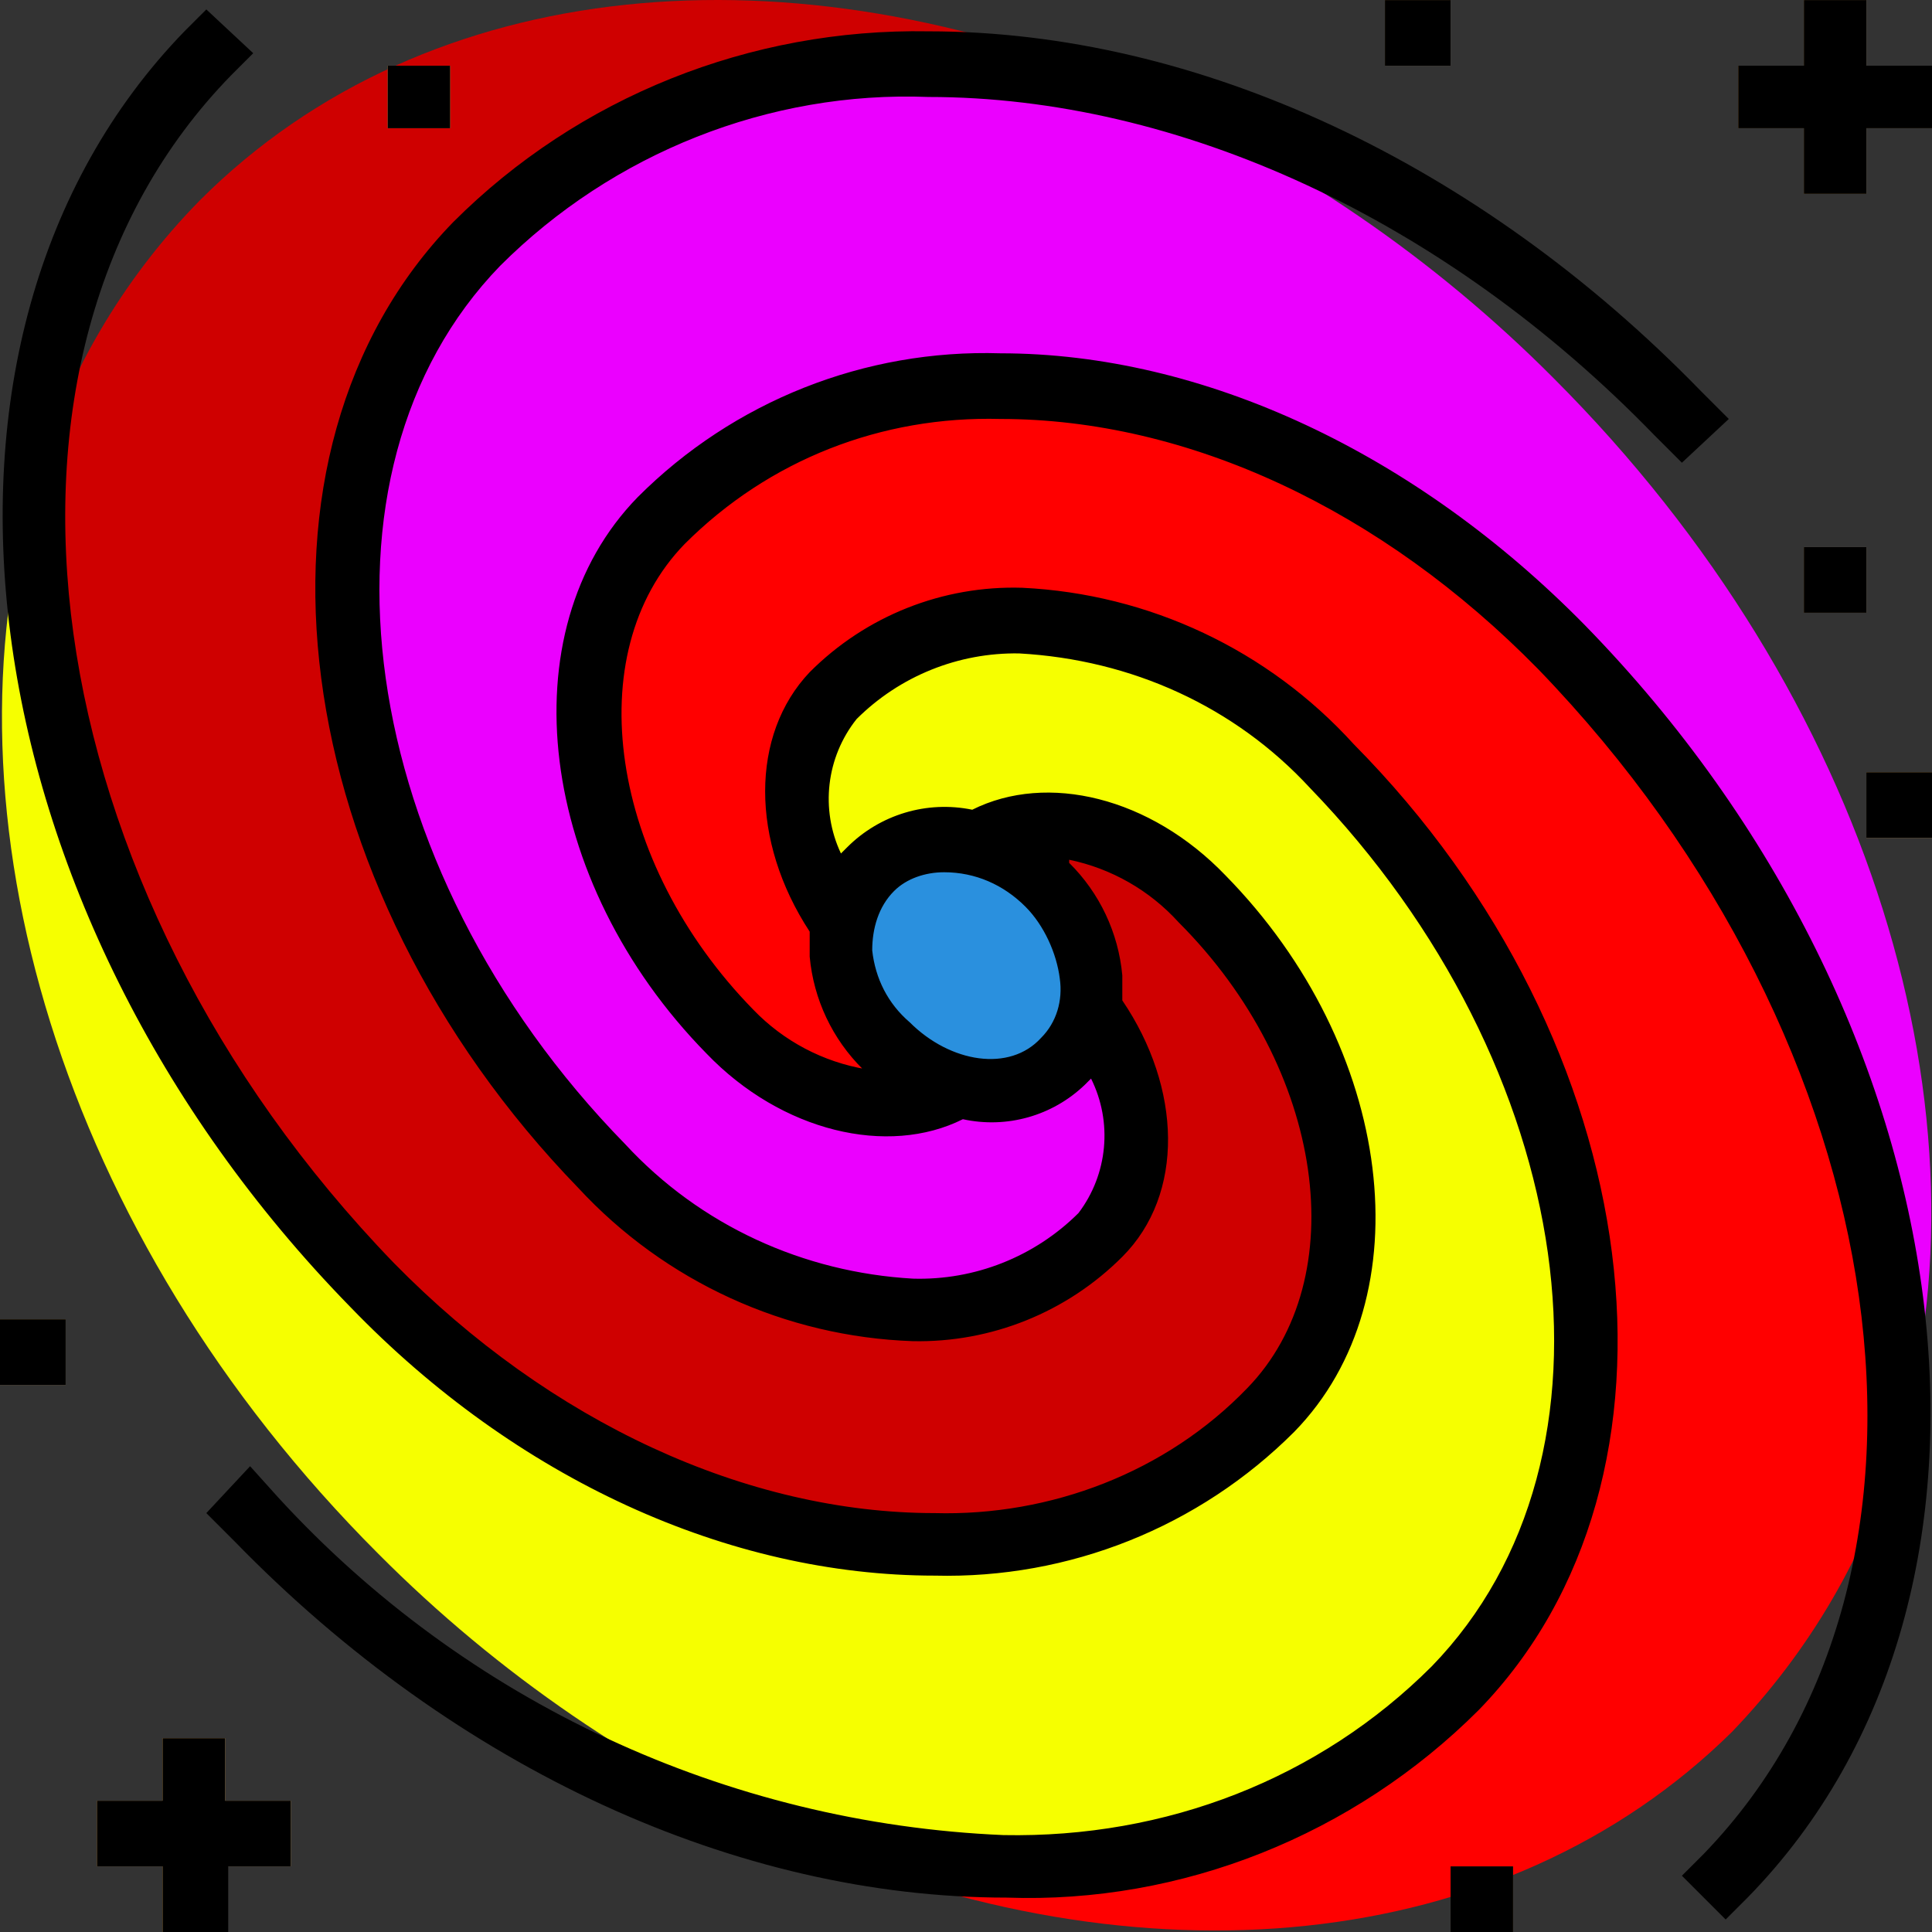
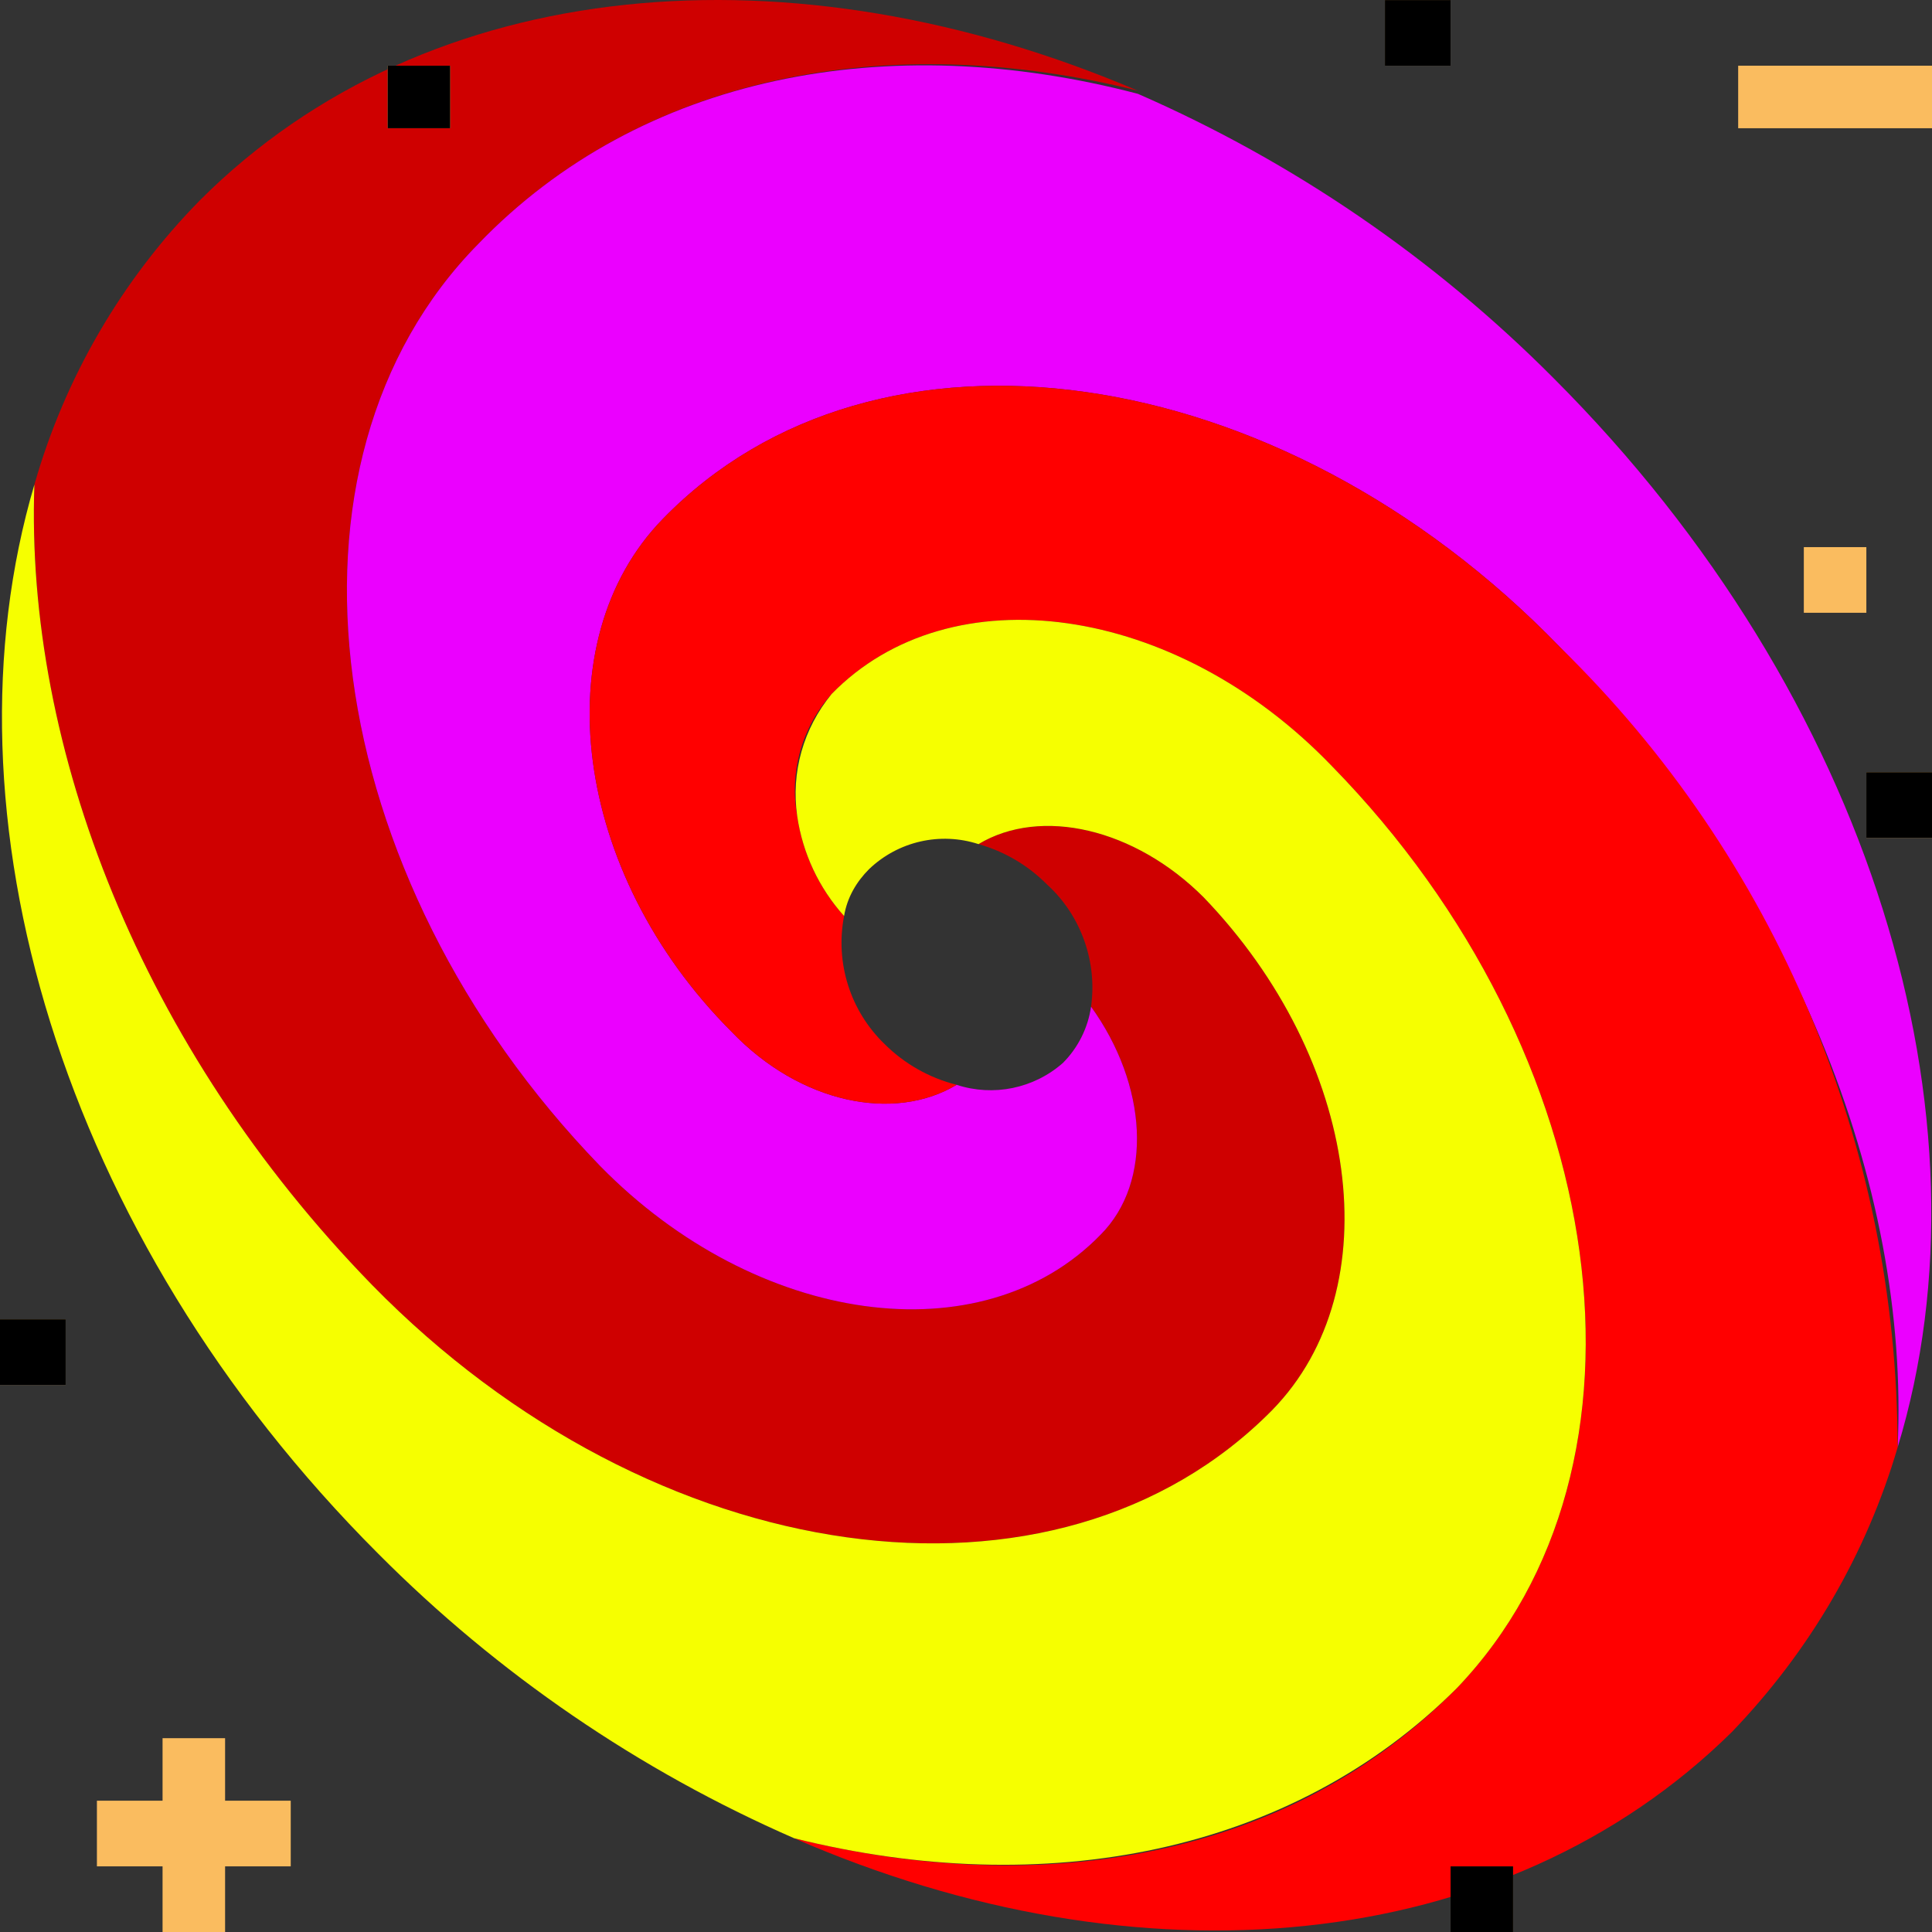
<svg xmlns="http://www.w3.org/2000/svg" width="618px" height="618px" viewBox="0 0 618 618" version="1.1">
  <rect x="0" y="0" width="618" height="618" fill="#333333" stroke="none" />
  <title>pinwheel</title>
  <g id="Page-1" stroke="none" stroke-width="1" fill="none" fill-rule="evenodd">
    <g id="Group-8-Copy" transform="translate(309, 309) scale(-1, 1) translate(-309, -309)" fill-rule="nonzero">
-       <path d="M348,293.01 C347,287.01 344,282.01 340,278.01 C330.694,269.107 317.25,266.035 305,270.011 C297,272.01 289,277.01 283,283.01 C272.411,293.053 267.216,307.525 269,322.009 C270,329.009 273,335.009 278,340.008 C287.098,348.543 300.051,351.591 312,348.008 C321,345.008 328,341.008 335,335.009 C346.343,324.223 351.266,308.318 348,293.01 L348,293.01 Z" id="Path" fill="#2A90DE" />
      <path d="M465,78.016 C534,148.014 516,280.01 426,373.007 C376,424.006 304,434.006 266,395.007 C249,378.007 251,347.008 269,322.009 C267,308.009 272,293.01 283,283.01 C289.084,276.845 296.664,272.365 305,270.011 C285,258.011 255,265.011 233,287.01 C183,339.008 173,412.006 211,451.005 C280,521.003 409,503.003 499,411.006 C573,335.009 610,239.011 607,155.014 C597.229,120.724 579.005,89.435 554,64.017 C481,-8.981 364,-17.981 254,29.018 C334,9.018 413,24.018 465,78.016 Z" id="Path" fill="#CF0000" />
      <path d="M119,207.012 C209,114.015 338,96.016 406,166.014 C444,205.013 435,279.01 384,330.009 C362,353.008 332,359.008 312,347.008 C300.226,350.855 287.296,348.193 278,340.008 C273.142,335.133 269.986,328.821 269,322.009 C251,347.008 249,378.007 266,395.007 C304,434.006 376,424.006 426,373.007 C516,280.01 534,148.014 465,78.016 C413,24.018 334,9.018 254,30.018 C204.34,51.719 159.218,82.591 121,121.015 C19,223.012 -21,358.008 11,463.005 C7,379.007 45,283.01 119,207.012 Z" id="Path" fill="#EB00FF" />
      <path d="M152,540.002 C84,469.005 102,337.009 192,245.011 C242,193.013 314,183.013 352,222.012 C361.503,232.609 365.565,247.01 363,261.011 C361.267,272.924 356.048,284.057 348,293.01 C350.901,307.996 346.007,323.432 335,334.009 C328.638,340.326 320.694,344.815 312,347.008 C332,359.008 362,353.008 384,330.009 C435,279.01 444,205.013 406,166.014 C338,96.016 209,114.015 119,207.012 C50.003,274.324 11.067,366.614 11,463.005 C21,497.004 39,528.003 64,554.002 C137,626 254,635.999 364,588.001 C284,608 205,594.001 152,540.002 Z" id="Path" fill="#FF0000" />
      <path d="M607,155.014 C610,239.011 573,335.009 499,411.006 C409,503.003 280,521.003 211,451.005 C173,412.006 183,339.008 233,287.01 C255,265.011 285,258.011 305,270.011 C317.25,266.035 330.694,269.107 340,278.01 C344,282.01 347,287.01 348,293.01 C356.048,284.057 361.267,272.924 363,261.011 C365,247.011 361,233.012 352,222.012 C314,183.013 242,193.013 192,245.011 C102,337.009 84,469.005 152,540.002 C205,593.001 284,608 364,588.001 C413.66,566.3 458.782,535.428 497,497.004 C599,395.007 638,260.011 607,155.014 Z" id="Path" fill="#F6FF00" />
-       <polygon id="Path" fill="#FABC5F" points="21 0.019 41 0.019 41 62.017 21 62.017" />
      <path d="M0,21.018 L62,21.018 L62,41.017 L0,41.017 L0,21.018 Z M21,175.013 L41,175.013 L41,196.013 L21,196.013 L21,175.013 Z M546,556.002 L566,556.002 L566,618 L546,618 L546,556.002 Z" id="Shape" fill="#FABC5F" />
-       <path d="M525,576.001 L587,576.001 L587,597.001 L525,597.001 L525,576.001 Z M474,21.018 L494,21.018 L494,41.017 L474,41.017 L474,21.018 Z M597,422.006 L618,422.006 L618,443.005 L597,443.005 L597,422.006 Z M134,597.001 L154,597.001 L154,618 L134,618 L134,597.001 Z M0,247.011 L21,247.011 L21,268.011 L0,268.011 L0,247.011 Z M154,0.019 L175,0.019 L175,21.018 L154,21.018 L154,0.019 Z" id="Shape" fill="#FABC5F" />
-       <path d="M89,139.015 C156,70.017 241,31.018 321,31.018 C372,29.018 422,49.017 458,85.016 C522,151.014 505,277.01 418,366.008 C394,392.007 361,407.006 326,409.006 C306.196,409.596 287.025,402 273,388.007 C263.614,375.595 262.065,358.939 269,345.008 L271,347.008 C281.349,356.954 295.979,361.08 310,358.008 C334,370.008 368,362.008 392,337.009 C446,282.01 456,202.013 414,159.014 C383.349,128.313 341.361,111.663 298,113.015 C233,113.015 165,145.014 111,200.013 C-13,327.009 -36,510.003 59,607 L66,614 L80,600.001 L73,593.001 C-14,503.003 10,334.009 126,214.012 C176,163.014 238,134.015 298,134.015 C336,133.015 372,147.014 399,174.013 C433,209.012 423,276.01 377,323.009 C367.344,333.033 354.725,339.693 341,342.008 L342,342.008 C351.737,332.39 357.758,319.639 359,306.009 L359,298.01 C378,269.011 378,235.012 359,215.012 C341.041,196.999 316.425,187.226 291,188.013 C250.431,189.95 212.296,207.937 185,238.012 C90,334.009 73,473.004 145,547.002 C185,587.001 240,609 296,607 C382,607 472,566.002 543,493.004 L552,484.004 L538,469.005 L529,479.004 C469.072,544.375 385.605,583.23 297,587.001 C245,588.001 196,569.001 160,533.003 C95,466.005 113,341.008 199,252.011 C223,226.012 256,211.012 292,209.012 C311.459,208.697 330.217,216.272 344,230.012 C353.714,242.225 355.653,258.894 349,273.01 L347,271.011 C336.535,260.535 321.503,256.026 307,259.011 C283,247.011 250,255.011 226,280.01 C172,335.009 162,415.006 204,458.005 C234.41,488.449 275.983,505.078 319,504.003 C385,504.003 453,473.004 506,418.006 C630,291.01 654,108.015 559,10.018 L552,3.019 L537,17.018 L544,24.018 C632,114.015 608,284.01 492,404.006 C442,455.005 379,484.004 319,484.004 C282,485.004 245,471.004 219,444.005 C185,409.006 194,342.008 241,295.01 C250.252,284.803 262.509,277.799 276,275.01 L276,276.01 C266.263,285.628 260.242,298.38 259,312.009 L259,320.009 C240,348.008 239,382.007 259,402.007 C276.718,419.764 300.92,429.517 326,429.006 C366.773,427.592 405.293,409.952 433,380.007 C527,283.01 545,145.014 473,71.017 C433,31.018 378,9.018 321,10.018 C235,10.018 145,52.017 74,125.015 L65,134.015 L80,148.014 L89,139.015 Z M290,290.01 C297,283.01 306,279.01 316,279.01 C322,279.01 328,281.01 332,285.01 C337,290.01 339,297.01 339,304.01 C338,313.009 334,321.009 327,327.009 C314,340.008 295,343.008 285,332.009 C280,327.009 278,320.009 279,313.009 C280,305.009 284,296.01 290,290.01 Z M21,62.017 L41,62.017 L41,41.017 L62,41.017 L62,21.018 L41,21.018 L41,0.019 L21,0.019 L21,21.018 L0,21.018 L0,41.017 L21,41.017 L21,62.017 Z M21,175.013 L41,175.013 L41,196.013 L21,196.013 L21,175.013 Z M566,618 L566,597.001 L587,597.001 L587,576.001 L566,576.001 L566,556.002 L546,556.002 L546,576.001 L525,576.001 L525,597.001 L545,597.001 L545,618 L566,618 Z" id="Shape" fill="#000000" />
+       <path d="M525,576.001 L587,576.001 L587,597.001 L525,597.001 L525,576.001 Z M474,21.018 L494,21.018 L494,41.017 L474,41.017 L474,21.018 Z M597,422.006 L618,422.006 L618,443.005 L597,443.005 L597,422.006 Z M134,597.001 L154,597.001 L154,618 L134,618 L134,597.001 Z M0,247.011 L21,247.011 L21,268.011 L0,268.011 Z M154,0.019 L175,0.019 L175,21.018 L154,21.018 L154,0.019 Z" id="Shape" fill="#FABC5F" />
      <path d="M474,21.018 L494,21.018 L494,41.017 L474,41.017 L474,21.018 Z M597,422.006 L618,422.006 L618,443.005 L597,443.005 L597,422.006 Z M134,597.001 L154,597.001 L154,618 L134,618 L134,597.001 Z M0,247.011 L21,247.011 L21,268.011 L0,268.011 L0,247.011 Z M154,0.019 L175,0.019 L175,21.018 L154,21.018 L154,0.019 Z" id="Shape" fill="#000000" />
    </g>
  </g>
</svg>